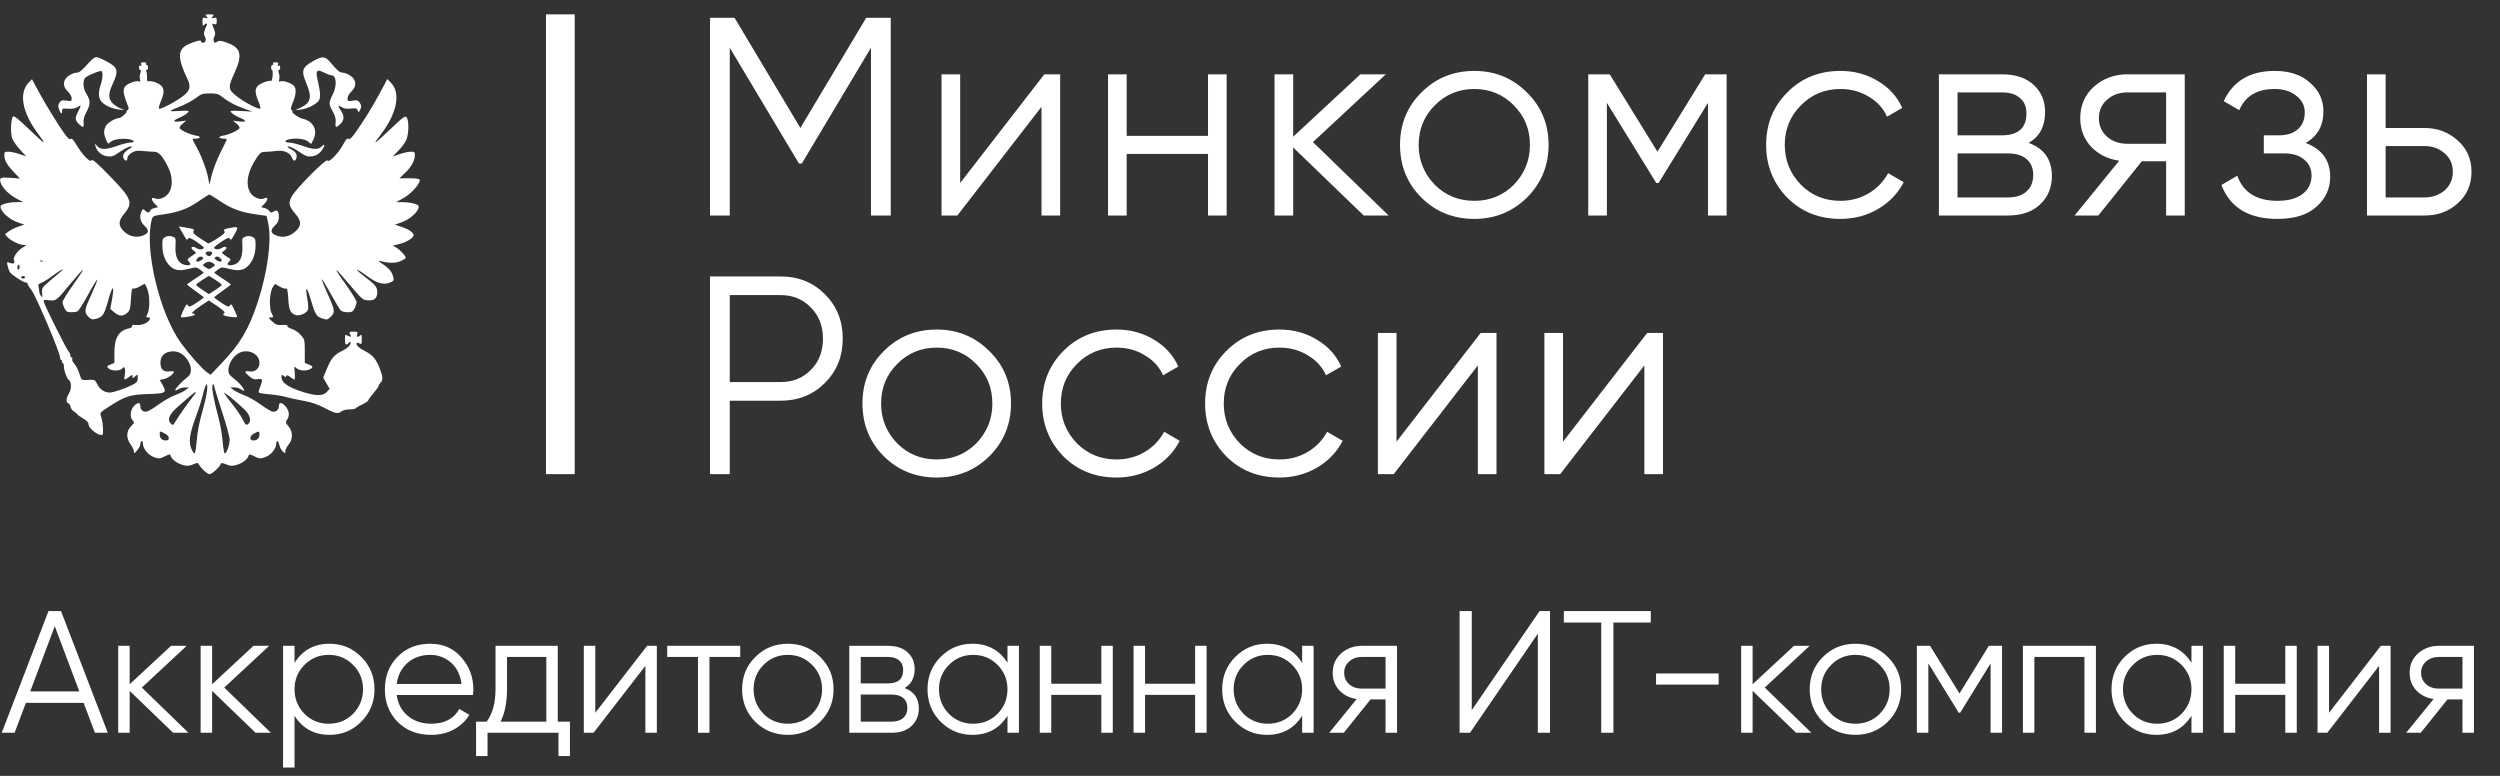
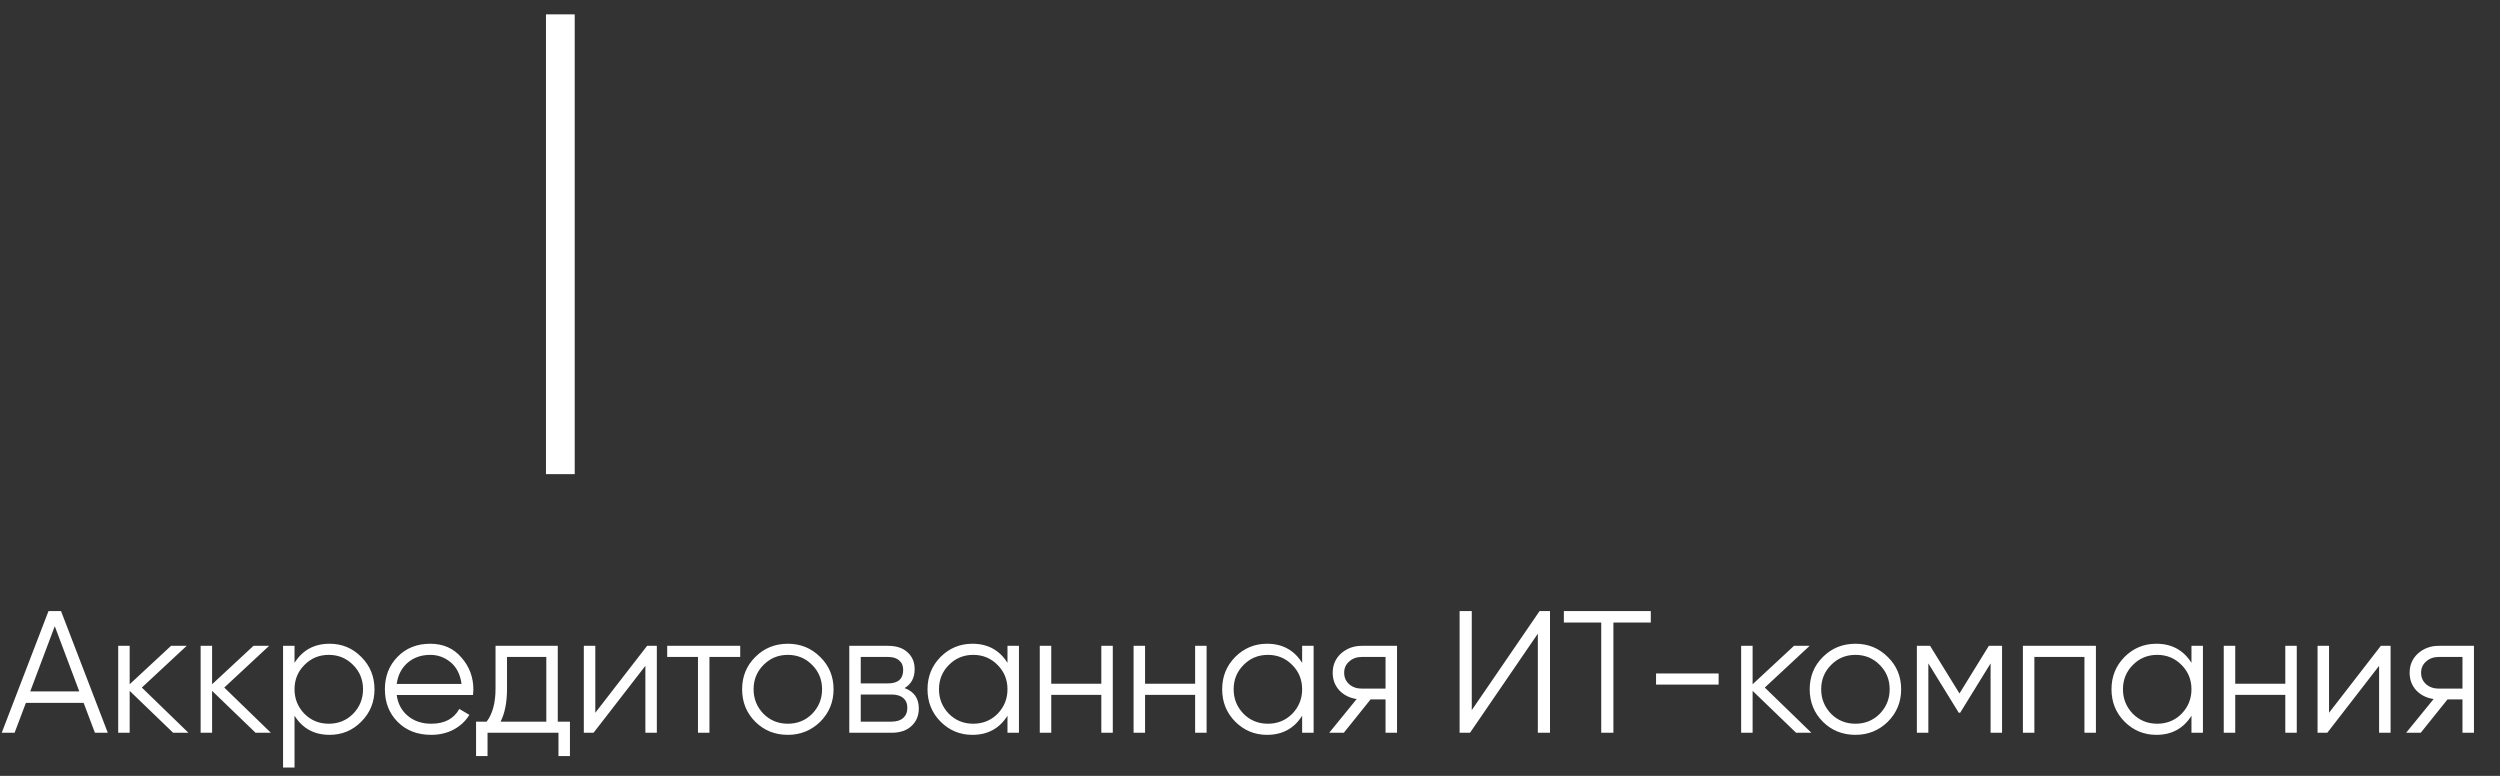
<svg xmlns="http://www.w3.org/2000/svg" width="174" height="54" viewBox="0 0 174 54" fill="none">
  <rect x="0" y="0" width="174" height="54" fill="#333333" stroke="none" />
  <g clip-path="url(#clip0_2566_949)">
-     <path fill-rule="evenodd" clip-rule="evenodd" d="M14.374 1.151C14.485 1.285 14.476 1.296 14.295 1.249C14.113 1.202 14.092 1.23 14.092 1.522C14.092 1.775 14.117 1.823 14.201 1.739C14.362 1.578 14.471 1.609 14.375 1.789C14.329 1.876 14.285 1.976 14.279 2.013C14.273 2.05 14.242 2.146 14.211 2.228C14.18 2.309 14.2 2.45 14.257 2.541C14.314 2.631 14.336 2.768 14.307 2.844C14.246 3.003 14.002 3.034 14.002 2.883C14.002 2.762 13.667 2.836 13.12 3.076C12.558 3.323 12.408 3.715 12.609 4.406C12.69 4.685 12.854 5.106 12.974 5.342C13.297 5.98 13.265 6.241 12.816 6.626C12.378 7 11.158 7.651 11.066 7.559C11.031 7.524 11.09 7.294 11.196 7.048C11.518 6.298 11.434 5.977 10.853 5.745C10.654 5.666 10.431 5.624 10.357 5.653C10.251 5.693 10.224 5.636 10.233 5.395C10.239 5.224 10.216 5.038 10.18 4.98C10.145 4.923 10.159 4.876 10.211 4.876C10.264 4.876 10.306 4.795 10.306 4.696C10.306 4.597 10.264 4.515 10.211 4.515C10.159 4.515 10.141 4.475 10.171 4.425C10.203 4.374 10.128 4.335 9.999 4.335C9.824 4.335 9.785 4.37 9.829 4.485C9.868 4.586 9.852 4.614 9.781 4.57C9.713 4.528 9.676 4.572 9.676 4.69C9.676 4.793 9.715 4.876 9.763 4.876C9.819 4.876 9.821 4.956 9.769 5.092C9.724 5.21 9.711 5.4 9.741 5.513C9.785 5.681 9.766 5.707 9.636 5.657C9.548 5.623 9.304 5.674 9.084 5.77C8.509 6.025 8.473 6.287 8.877 7.291C8.98 7.546 8.978 7.601 8.863 7.673C8.789 7.72 8.765 7.758 8.81 7.759C8.854 7.76 8.781 7.862 8.647 7.986C8.514 8.11 8.367 8.211 8.321 8.211C8.05 8.211 7.489 8.535 7.373 8.759C7.206 9.082 7.207 9.306 7.378 9.715C7.51 10.03 7.519 10.035 7.69 9.881C7.893 9.697 8.53 9.605 8.994 9.692C9.376 9.763 9.422 9.924 9.06 9.924C8.92 9.924 8.515 10.025 8.161 10.149C7.37 10.425 7.031 10.434 6.782 10.185L6.593 9.996L6.656 10.208C6.761 10.559 7.097 10.835 7.476 10.882C7.777 10.919 7.904 10.873 8.358 10.56C8.65 10.359 8.974 10.194 9.079 10.195C9.24 10.195 9.225 10.222 8.983 10.37C8.622 10.59 8.489 10.822 8.606 11.03C8.724 11.241 8.864 11.227 8.864 11.004C8.864 10.897 8.984 10.748 9.157 10.64C9.394 10.492 9.545 10.467 9.946 10.508C10.219 10.536 10.571 10.561 10.729 10.563C11.057 10.569 11.296 10.831 11.698 11.625C11.995 12.212 12.037 12.889 11.804 13.334C11.606 13.712 11.096 13.95 10.787 13.809C10.498 13.678 10.501 13.913 10.793 14.205L11.009 14.421L10.755 14.476C10.616 14.507 10.479 14.591 10.452 14.662C10.388 14.829 10.264 14.826 10.092 14.654C9.969 14.531 9.945 14.535 9.86 14.693C9.679 15.031 9.748 15.424 10.036 15.693C10.395 16.028 10.38 16.212 9.98 16.38C9.51 16.576 8.99 16.467 8.619 16.096C8.221 15.699 8.227 15.375 8.64 14.881C9.29 14.102 9.178 13.821 7.547 12.153C6.718 11.305 6.436 11.066 6.375 11.161C6.269 11.328 5.747 10.795 5.323 10.086C5.106 9.726 4.986 9.601 4.919 9.668C4.852 9.735 4.73 9.633 4.506 9.326C4.03 8.669 3.167 7.265 2.668 6.335L2.225 5.51L1.99 5.756C1.29 6.492 1.55 7.856 2.674 9.342C2.897 9.637 3.064 9.895 3.044 9.915C3.024 9.934 2.557 9.515 2.006 8.982C1.287 8.288 0.976 8.041 0.906 8.111C0.76 8.257 0.716 9.228 0.839 9.6C0.898 9.779 1.143 10.141 1.385 10.405L1.823 10.884L1.355 10.723C1.097 10.634 0.755 10.559 0.594 10.558C0.343 10.555 0.301 10.586 0.301 10.774C0.301 11.148 0.463 11.448 0.935 11.947L1.39 12.428L0.806 12.381C0.018 12.318 -0.08 12.362 0.046 12.723C0.175 13.095 0.653 13.565 1.182 13.841L1.608 14.062L1.157 14.067C0.596 14.073 0.03 14.224 0.031 14.368C0.033 14.725 0.637 15.274 1.265 15.488L1.694 15.634L1.273 15.776C1.042 15.854 0.738 16.004 0.599 16.11L0.346 16.301L0.526 16.506C0.743 16.751 1.341 17.039 1.653 17.047C1.864 17.053 1.857 17.066 1.55 17.248C1.203 17.456 0.871 17.955 0.972 18.119C1.083 18.299 0.938 18.395 0.696 18.303C0.473 18.218 0.468 18.224 0.53 18.506C0.566 18.666 0.633 18.859 0.681 18.936C0.798 19.124 1.617 19.659 1.787 19.659C1.862 19.659 1.923 19.704 1.923 19.759C1.923 19.814 2.048 20.016 2.201 20.209C2.502 20.59 4.176 24.533 4.176 24.865C4.177 24.976 4.22 25.068 4.272 25.068C4.325 25.068 4.343 25.108 4.312 25.158C4.281 25.207 4.299 25.248 4.352 25.248C4.404 25.248 4.447 25.365 4.447 25.507C4.447 25.785 4.663 26.375 4.795 26.457C4.981 26.572 4.988 27.074 4.808 27.366C4.597 27.708 4.575 28.003 4.756 28.072C4.826 28.099 4.897 28.211 4.914 28.32C4.93 28.43 5.024 28.564 5.123 28.619C5.223 28.674 5.335 28.767 5.373 28.826C5.411 28.886 5.604 29.025 5.801 29.136C6.031 29.265 6.16 29.402 6.16 29.516C6.16 29.878 7.129 30.523 7.163 30.183C7.193 29.881 7.137 29.277 7.059 29.072C6.928 28.727 6.928 28.727 7.553 28.322C8.705 27.577 9.051 27.464 10.29 27.426C11.554 27.388 11.625 27.343 11.311 26.784L11.119 26.442L11.407 26.384C11.681 26.33 12.109 26.015 12.109 25.869C12.109 25.831 11.977 25.821 11.816 25.846C11.387 25.913 11.167 25.713 11.167 25.257C11.167 24.805 11.398 24.543 11.865 24.467C12.319 24.394 12.709 24.576 13.021 25.006C13.352 25.462 13.378 25.985 13.082 26.218C12.677 26.536 12.2 27.033 12.2 27.135C12.2 27.206 12.266 27.195 12.4 27.101C12.51 27.024 12.723 26.962 12.873 26.962L13.146 26.965L12.921 27.139C12.797 27.235 12.459 27.403 12.17 27.511C11.881 27.62 11.374 27.907 11.043 28.149C10.712 28.391 10.35 28.612 10.238 28.641C9.979 28.707 9.766 28.534 9.766 28.257C9.766 27.978 9.582 27.984 9.313 28.27C9.062 28.537 9.024 29.052 9.239 29.267C9.365 29.393 9.354 29.431 9.122 29.664C8.783 30.003 8.77 30.494 9.09 30.927C9.214 31.095 9.316 31.316 9.318 31.418C9.32 31.587 9.34 31.581 9.543 31.35C9.666 31.211 9.766 31.02 9.766 30.927C9.766 30.834 9.806 30.732 9.856 30.701C9.906 30.67 9.946 30.741 9.946 30.863C9.946 31.221 10.318 31.679 10.725 31.821C11.063 31.939 11.123 31.934 11.464 31.766C11.82 31.59 11.837 31.589 11.887 31.748C11.962 31.985 12.347 32.263 12.749 32.371C13.02 32.444 13.167 32.434 13.431 32.324C13.743 32.193 13.773 32.194 13.856 32.344C14.011 32.623 14.433 33 14.59 33C14.748 33 15.297 32.501 15.364 32.297C15.395 32.204 15.471 32.209 15.742 32.322C16.009 32.434 16.156 32.444 16.428 32.371C16.829 32.263 17.214 31.985 17.289 31.748C17.34 31.589 17.357 31.59 17.712 31.766C18.053 31.934 18.113 31.939 18.451 31.821C18.858 31.679 19.23 31.221 19.23 30.863C19.23 30.578 19.381 30.676 19.454 31.009C19.485 31.152 19.59 31.34 19.686 31.427C19.854 31.579 19.861 31.578 19.861 31.398C19.861 31.295 19.963 31.09 20.087 30.943C20.396 30.575 20.395 30.047 20.082 29.676C19.861 29.413 19.858 29.393 20.002 29.174C20.181 28.901 20.118 28.544 19.839 28.245C19.593 27.982 19.411 27.987 19.411 28.257C19.411 28.534 19.197 28.707 18.939 28.641C18.826 28.612 18.464 28.391 18.133 28.149C17.802 27.907 17.295 27.62 17.006 27.511C16.718 27.403 16.38 27.235 16.256 27.139L16.03 26.965L16.303 26.962C16.453 26.962 16.666 27.024 16.776 27.101C17.256 27.436 16.855 26.793 16.337 26.396C15.968 26.113 15.895 26.008 15.895 25.763C15.895 25.364 16.166 24.886 16.535 24.631C17.153 24.207 18.059 24.576 18.059 25.253C18.059 25.646 17.754 25.912 17.372 25.85C16.991 25.788 16.986 25.885 17.355 26.195C17.582 26.387 17.706 26.427 17.941 26.389C18.287 26.333 18.314 26.425 18.104 26.928C18.03 27.105 17.988 27.28 18.011 27.317C18.034 27.355 18.373 27.412 18.764 27.444C19.155 27.477 19.674 27.561 19.916 27.633C20.159 27.703 20.702 27.822 21.123 27.895C21.665 27.989 22.095 28.136 22.589 28.396C23.349 28.795 23.511 28.826 23.777 28.625C23.873 28.552 24.125 28.493 24.335 28.493C24.546 28.493 24.741 28.457 24.768 28.413C24.795 28.369 25 28.248 25.224 28.142C25.447 28.037 25.63 27.913 25.63 27.867C25.63 27.821 25.793 27.595 25.991 27.366C26.189 27.137 26.352 26.909 26.352 26.858C26.352 26.808 26.412 26.706 26.487 26.632C26.668 26.451 26.657 26.25 26.435 25.655C26.206 25.044 25.934 24.708 25.48 24.478C25.023 24.246 24.819 24.075 24.819 23.924C24.819 23.827 24.86 23.821 25 23.896C25.167 23.985 25.18 23.964 25.18 23.61C25.18 23.314 25.156 23.253 25.072 23.337C24.906 23.503 24.8 23.466 24.864 23.265C24.914 23.107 24.881 23.084 24.597 23.084C24.3 23.084 24.28 23.1 24.369 23.265C24.477 23.468 24.435 23.487 24.182 23.352C24.023 23.267 24.008 23.291 24.008 23.622C24.008 23.997 24.074 24.064 24.259 23.879C24.424 23.714 24.47 23.839 24.322 24.05C24.249 24.154 24.014 24.325 23.798 24.429C23.263 24.688 23.048 24.942 22.75 25.666L22.494 26.285L22.719 26.675L22.943 27.066L22.739 27.284C22.455 27.586 21.94 27.57 20.911 27.226C20.019 26.927 19.591 26.613 19.591 26.257C19.591 26.062 19.608 26.051 19.741 26.161C19.858 26.258 19.899 26.26 19.929 26.171C19.956 26.09 20.031 26.109 20.197 26.239C20.323 26.338 20.456 26.42 20.491 26.42C20.527 26.42 20.536 26.207 20.512 25.947C20.468 25.481 20.471 25.476 20.645 25.631C20.842 25.806 21.312 25.839 21.58 25.695C21.822 25.566 21.799 25.484 21.484 25.366L21.213 25.264V24.448C21.213 23.664 21.203 23.619 20.935 23.314C20.78 23.138 20.503 22.951 20.311 22.893C20.122 22.837 19.984 22.744 20.005 22.689C20.032 22.62 19.915 22.598 19.648 22.619C19.309 22.646 19.208 22.61 18.948 22.374C18.663 22.115 18.657 22.098 18.85 22.096C19.051 22.093 19.052 22.087 18.908 21.809C18.714 21.433 18.759 20.337 18.983 19.995L19.14 19.755L19.457 19.942C19.631 20.045 19.828 20.107 19.895 20.082C19.99 20.045 20.028 20.205 20.065 20.795C20.114 21.593 20.201 21.785 20.574 21.927C20.836 22.026 21.363 21.791 21.443 21.538C21.47 21.454 21.445 21.12 21.389 20.796C21.231 19.89 21.342 19.884 21.609 20.786C21.936 21.893 22.016 22.028 22.425 22.163C22.746 22.269 22.791 22.262 22.984 22.081C23.338 21.749 23.324 21.609 22.828 20.515C22.569 19.944 22.376 19.458 22.399 19.435C22.422 19.412 22.699 19.864 23.015 20.438C23.332 21.012 23.647 21.539 23.715 21.608C23.784 21.676 23.999 21.732 24.192 21.732C24.491 21.732 24.565 21.692 24.682 21.466C24.757 21.32 24.819 21.121 24.819 21.024C24.819 20.927 24.492 20.393 24.093 19.838C23.693 19.282 23.383 18.811 23.404 18.791C23.425 18.77 23.844 19.231 24.336 19.815C25.184 20.822 25.249 20.877 25.599 20.903C26.057 20.937 26.261 20.758 26.261 20.325C26.261 19.981 26.12 19.815 25.29 19.184C25.028 18.985 24.834 18.803 24.858 18.779C24.882 18.755 25.188 18.947 25.537 19.206C26.233 19.722 26.697 19.852 27.16 19.66C27.391 19.565 27.423 19.513 27.377 19.311C27.288 18.925 27.088 18.674 26.639 18.381C26.356 18.196 26.291 18.125 26.442 18.163C27.077 18.327 27.534 18.329 27.886 18.171C28.083 18.082 28.244 17.978 28.244 17.94C28.244 17.813 27.815 17.357 27.574 17.228L27.336 17.101L27.8 16.982C28.306 16.853 28.785 16.558 28.785 16.377C28.785 16.187 28.483 15.972 27.97 15.798L27.485 15.633L27.912 15.487C28.539 15.274 29.143 14.725 29.145 14.368C29.146 14.223 28.576 14.072 28.019 14.07L27.569 14.068L28.109 13.77C28.644 13.475 29.287 12.732 29.208 12.501C29.187 12.441 28.906 12.405 28.487 12.407L27.799 12.412L28.209 12.019C28.638 11.608 28.875 11.168 28.875 10.783C28.875 10.585 28.837 10.555 28.583 10.558C28.421 10.559 28.073 10.636 27.808 10.727L27.327 10.893L27.736 10.476C27.962 10.247 28.209 9.908 28.285 9.724C28.455 9.317 28.468 8.396 28.308 8.177C28.203 8.033 28.1 8.106 27.191 8.971C26.64 9.495 26.163 9.924 26.13 9.924C26.097 9.924 26.262 9.675 26.497 9.37C27.64 7.885 27.913 6.462 27.194 5.743L26.954 5.503L26.47 6.416C25.948 7.398 25.263 8.508 24.703 9.276C24.452 9.621 24.325 9.729 24.247 9.665C24.168 9.599 24.071 9.703 23.89 10.049C23.577 10.648 22.867 11.37 22.79 11.169C22.723 10.995 20.642 13.082 20.32 13.648C20.053 14.116 20.095 14.34 20.549 14.871C20.994 15.39 20.996 15.707 20.56 16.107C20.163 16.47 19.705 16.572 19.25 16.399C18.821 16.235 18.785 16.024 19.133 15.7C19.337 15.509 19.41 15.36 19.409 15.139C19.407 14.69 19.303 14.565 19.057 14.716C18.886 14.82 18.844 14.816 18.746 14.685C18.684 14.601 18.529 14.507 18.402 14.475L18.171 14.417L18.385 14.203C18.663 13.925 18.682 13.659 18.415 13.802C18.135 13.952 17.631 13.752 17.421 13.408C17.062 12.819 17.232 11.899 17.874 10.967C18.104 10.632 18.196 10.568 18.442 10.569C18.603 10.57 18.941 10.542 19.193 10.508C19.735 10.433 20.181 10.615 20.314 10.965C20.414 11.228 20.55 11.251 20.624 11.018C20.707 10.757 20.589 10.563 20.233 10.375C19.977 10.24 19.948 10.201 20.097 10.198C20.202 10.196 20.526 10.359 20.818 10.56C21.277 10.876 21.398 10.919 21.709 10.881C21.963 10.85 22.143 10.755 22.318 10.559C22.613 10.228 22.673 9.907 22.385 10.194C22.147 10.432 21.831 10.422 21.051 10.149C20.696 10.025 20.283 9.924 20.134 9.924C19.815 9.924 19.771 9.789 20.064 9.71C20.519 9.589 21.186 9.651 21.423 9.837L21.656 10.021L21.795 9.752C22.144 9.078 21.82 8.429 21.05 8.26C20.779 8.201 20.181 7.762 20.367 7.759C20.411 7.758 20.39 7.721 20.319 7.677C20.211 7.609 20.222 7.522 20.387 7.125C20.624 6.555 20.638 6.124 20.425 5.939C20.204 5.749 19.705 5.594 19.529 5.661C19.412 5.706 19.393 5.676 19.435 5.513C19.465 5.4 19.452 5.21 19.407 5.092C19.355 4.956 19.358 4.876 19.413 4.876C19.461 4.876 19.501 4.793 19.501 4.69C19.501 4.572 19.463 4.528 19.395 4.57C19.325 4.614 19.309 4.586 19.348 4.485C19.392 4.37 19.353 4.335 19.177 4.335C19.048 4.335 18.974 4.374 19.005 4.425C19.036 4.475 19.018 4.515 18.965 4.515C18.913 4.515 18.87 4.597 18.87 4.696C18.87 4.795 18.901 4.876 18.938 4.876C18.976 4.876 18.992 5.059 18.974 5.281C18.956 5.515 18.905 5.664 18.854 5.632C18.805 5.603 18.586 5.647 18.366 5.731C17.743 5.968 17.651 6.283 17.981 7.048C18.087 7.294 18.146 7.523 18.113 7.556C18.02 7.649 16.988 7.107 16.459 6.689C15.878 6.229 15.862 6.07 16.298 5.127C16.895 3.833 16.789 3.342 15.835 2.985C15.435 2.835 15.272 2.811 15.153 2.886C14.95 3.012 14.933 3.009 14.87 2.844C14.84 2.768 14.864 2.63 14.922 2.537C15.005 2.404 14.996 2.288 14.881 1.995C14.739 1.634 14.74 1.624 14.909 1.678C15.055 1.724 15.084 1.689 15.084 1.465C15.084 1.232 15.058 1.204 14.881 1.249C14.7 1.296 14.692 1.285 14.802 1.151C14.914 1.015 14.893 1 14.588 1C14.283 1 14.263 1.015 14.374 1.151ZM6.28 4.26C5.674 4.938 5.532 5.056 5.324 5.056C5.204 5.056 4.967 5.149 4.799 5.262C4.365 5.554 4.331 5.992 4.714 6.359C4.873 6.512 4.988 6.715 4.988 6.842C4.988 7.048 4.965 7.059 4.633 7.006C4.336 6.958 4.256 6.98 4.145 7.138C4.044 7.283 4.034 7.389 4.103 7.589C4.219 7.92 4.328 7.993 4.319 7.734C4.313 7.552 4.348 7.538 4.744 7.566C5.033 7.586 5.25 7.548 5.398 7.451C5.666 7.275 5.67 7.307 5.439 7.761C5.205 8.219 5.212 8.353 5.48 8.621C5.778 8.919 5.86 8.9 5.818 8.539C5.794 8.332 5.857 8.094 6.016 7.796C6.305 7.253 6.307 7.005 6.022 6.544C5.803 6.187 5.75 5.799 5.878 5.476C5.931 5.341 6.608 5.022 7.016 4.939C7.169 4.909 7.172 5.406 7.023 5.844C6.843 6.372 6.843 6.764 7.022 7.021C7.221 7.304 7.796 7.576 8.301 7.626C8.718 7.667 8.721 7.665 8.43 7.564C8.265 7.507 8.012 7.349 7.866 7.214C7.544 6.913 7.523 6.544 7.794 5.958C8.274 4.921 8.233 4.721 7.455 4.293C7.136 4.118 6.799 3.975 6.705 3.975C6.612 3.975 6.421 4.103 6.28 4.26ZM21.817 4.24C21.003 4.703 20.944 4.906 21.342 5.852C21.739 6.795 21.628 7.175 20.853 7.528L20.538 7.672L20.929 7.624C21.378 7.568 21.904 7.323 22.147 7.054C22.332 6.849 22.323 6.497 22.108 5.575C21.951 4.9 22.044 4.79 22.551 5.049C22.754 5.152 22.98 5.237 23.055 5.237C23.422 5.237 23.474 5.953 23.152 6.589C22.87 7.144 22.871 7.229 23.162 7.764C23.33 8.073 23.387 8.29 23.361 8.52C23.316 8.899 23.395 8.923 23.697 8.621C23.964 8.353 23.977 8.077 23.738 7.715C23.497 7.353 23.511 7.276 23.784 7.455C23.946 7.56 24.13 7.59 24.422 7.557C24.772 7.518 24.842 7.537 24.898 7.688C24.959 7.852 24.972 7.847 25.075 7.622C25.167 7.42 25.162 7.341 25.045 7.163C24.923 6.976 24.858 6.955 24.546 7.005C24.211 7.059 24.188 7.048 24.188 6.842C24.188 6.715 24.304 6.512 24.463 6.359C24.846 5.992 24.812 5.554 24.378 5.262C24.209 5.149 23.974 5.056 23.855 5.056C23.641 5.056 23.506 4.942 22.961 4.303C22.625 3.908 22.421 3.897 21.817 4.24ZM13.642 6.814C13.419 6.984 12.972 7.231 12.65 7.362C11.653 7.767 11.653 7.767 12.454 7.725C13.18 7.688 13.2 7.692 13.053 7.854C12.97 7.946 12.724 8.094 12.506 8.184C11.987 8.397 12.002 8.52 12.537 8.451L12.966 8.396L12.706 8.609C12.561 8.728 12.475 8.867 12.509 8.924C12.612 9.09 13.237 9.374 13.641 9.438C14.033 9.501 13.981 9.649 13.566 9.652C13.357 9.654 13.357 9.655 13.669 10.217C14.029 10.866 14.4 11.86 14.501 12.448L14.571 12.854L14.738 12.178C14.829 11.806 15.095 11.116 15.329 10.645C15.562 10.174 15.768 9.758 15.787 9.721C15.805 9.684 15.726 9.653 15.61 9.652C15.195 9.649 15.144 9.501 15.536 9.438C15.939 9.374 16.564 9.09 16.667 8.924C16.702 8.867 16.615 8.728 16.47 8.609L16.211 8.396L16.639 8.451C17.175 8.52 17.189 8.397 16.671 8.184C16.453 8.094 16.207 7.946 16.125 7.855C15.98 7.696 16.003 7.691 16.769 7.727L17.563 7.765L16.961 7.549C16.33 7.322 15.841 7.056 15.415 6.707C15.209 6.538 15.054 6.499 14.604 6.501C14.11 6.503 14.002 6.538 13.642 6.814ZM13.807 14.018C13.04 14.544 12.434 14.767 11.356 14.921C10.665 15.02 10.63 15.036 10.562 15.291C10.024 17.299 11.107 21.842 12.613 23.9C13.184 24.68 14.051 25.657 14.384 25.894L14.654 26.087L15.377 25.331C16.717 23.93 17.309 22.939 17.928 21.058C18.622 18.95 18.922 16.726 18.67 15.562L18.554 15.026L17.78 14.914C16.733 14.764 16.094 14.524 15.297 13.984C14.929 13.734 14.599 13.533 14.563 13.538C14.527 13.542 14.187 13.758 13.807 14.018ZM12.694 16.201C13.013 16.754 13.006 16.747 13.094 16.605C13.15 16.514 13.285 16.565 13.675 16.824C13.954 17.009 14.183 17.191 14.183 17.229C14.183 17.379 13.873 17.401 13.664 17.264C13.366 17.069 13.181 17.235 13.471 17.438C13.584 17.517 13.658 17.596 13.636 17.613C13.614 17.63 13.463 17.737 13.299 17.85C13.015 18.046 13.008 18.064 13.153 18.225C13.294 18.381 13.295 18.398 13.157 18.451C13.075 18.482 12.882 18.456 12.728 18.392C12.35 18.235 12.176 17.799 12.215 17.101C12.243 16.579 12.234 16.552 12 16.469C11.833 16.409 11.684 16.415 11.527 16.486C11.328 16.577 11.298 16.647 11.299 17.021C11.299 17.628 11.446 18.084 11.754 18.435C12.088 18.815 12.454 18.889 13.133 18.712C13.634 18.582 13.668 18.584 13.92 18.763C14.064 18.866 14.183 18.963 14.183 18.979C14.183 18.994 13.919 19.179 13.597 19.389C13.274 19.599 13.011 19.784 13.011 19.8C13.011 19.817 13.274 20.018 13.597 20.248C13.919 20.478 14.183 20.683 14.183 20.703C14.183 20.723 13.957 20.889 13.68 21.073C13.274 21.342 13.163 21.382 13.099 21.279C13.056 21.209 13.003 21.171 12.982 21.194C12.871 21.315 12.554 22.027 12.593 22.066C12.668 22.141 13.552 21.992 13.552 21.904C13.552 21.859 13.511 21.823 13.461 21.823C13.261 21.823 13.406 21.668 13.954 21.298L14.531 20.909L15.13 21.311C15.467 21.537 15.687 21.739 15.632 21.773C15.431 21.897 15.549 21.988 15.991 22.049C16.242 22.083 16.468 22.091 16.493 22.066C16.532 22.027 16.215 21.315 16.105 21.194C16.083 21.171 16.03 21.209 15.987 21.279C15.924 21.382 15.812 21.342 15.406 21.073C15.13 20.889 14.904 20.721 14.904 20.699C14.904 20.678 15.167 20.472 15.49 20.242C15.812 20.012 16.076 19.812 16.076 19.797C16.076 19.782 15.812 19.599 15.49 19.389C15.167 19.179 14.904 18.994 14.904 18.979C14.904 18.963 15.022 18.866 15.167 18.763C15.418 18.584 15.452 18.582 15.953 18.712C16.632 18.889 16.998 18.815 17.332 18.435C17.64 18.084 17.787 17.628 17.788 17.021C17.788 16.647 17.758 16.577 17.559 16.486C17.402 16.415 17.254 16.409 17.086 16.47C16.852 16.553 16.843 16.58 16.87 17.105C16.906 17.806 16.735 18.236 16.359 18.392C16.205 18.456 16.012 18.482 15.93 18.451C15.792 18.398 15.792 18.38 15.935 18.222C16.082 18.06 16.082 18.046 15.925 17.955C15.834 17.902 15.681 17.797 15.584 17.722C15.41 17.586 15.41 17.582 15.614 17.439C15.905 17.236 15.721 17.068 15.422 17.264C15.213 17.401 14.904 17.379 14.904 17.229C14.904 17.191 15.132 17.009 15.411 16.824C15.802 16.565 15.936 16.514 15.992 16.605C16.077 16.743 16.071 16.748 16.33 16.296C16.601 15.823 16.583 15.765 16.188 15.832C15.589 15.933 15.516 15.967 15.622 16.095C15.695 16.184 15.582 16.299 15.134 16.591C14.812 16.801 14.518 16.958 14.479 16.941C14.44 16.924 14.175 16.752 13.889 16.559C13.496 16.293 13.394 16.18 13.466 16.093C13.574 15.963 13.484 15.925 12.838 15.824L12.441 15.762L12.694 16.201ZM14.324 17.576C14.297 17.62 14.335 17.706 14.409 17.767C14.515 17.855 14.571 17.855 14.677 17.767C14.841 17.631 14.774 17.496 14.543 17.496C14.45 17.496 14.351 17.532 14.324 17.576ZM13.73 17.994C13.667 18.069 13.642 18.157 13.674 18.189C13.762 18.277 14.2 18.048 14.137 17.946C14.056 17.814 13.86 17.837 13.73 17.994ZM14.949 17.946C14.886 18.048 15.324 18.277 15.413 18.189C15.491 18.11 15.27 17.856 15.123 17.856C15.058 17.856 14.979 17.897 14.949 17.946ZM2.808 18.188C2.873 18.214 2.951 18.211 2.981 18.181C3.011 18.151 2.957 18.13 2.862 18.134C2.757 18.138 2.736 18.16 2.808 18.188ZM14.235 18.335C14.083 18.447 14.087 18.463 14.308 18.608C14.53 18.753 14.556 18.753 14.778 18.608C14.999 18.463 15.004 18.447 14.851 18.335C14.762 18.27 14.623 18.217 14.543 18.217C14.463 18.217 14.324 18.27 14.235 18.335ZM1.262 18.457C1.173 18.547 1.19 18.758 1.287 18.758C1.333 18.758 1.365 18.677 1.358 18.578C1.342 18.374 1.344 18.376 1.262 18.457ZM3.681 19.178C3.384 19.406 3.025 19.633 2.885 19.683C2.684 19.753 2.64 19.813 2.681 19.964C2.709 20.069 2.733 20.218 2.733 20.296C2.734 20.373 2.787 20.507 2.85 20.594C2.95 20.731 2.961 20.704 2.932 20.398C2.9 20.064 2.928 20.02 3.425 19.587C3.715 19.335 4.053 19.047 4.177 18.946C4.634 18.576 4.204 18.778 3.681 19.178ZM4.963 19.676C3.918 20.945 3.906 20.955 3.41 20.899C3.024 20.855 3.003 20.864 3.061 21.045C3.174 21.402 4.624 24.3 4.761 24.444C4.837 24.523 4.898 24.655 4.898 24.737C4.898 24.82 4.941 24.887 4.994 24.887C5.046 24.887 5.062 24.931 5.029 24.984C4.996 25.037 5.046 25.169 5.141 25.277C5.322 25.485 5.452 25.752 5.588 26.194C5.668 26.454 5.689 26.464 6.138 26.44C6.597 26.416 6.608 26.421 6.781 26.761C6.962 27.116 7.276 27.321 7.638 27.321C7.894 27.321 8.701 27.048 9.207 26.79C9.53 26.625 9.585 26.555 9.585 26.314C9.585 26.037 9.582 26.035 9.405 26.194C9.237 26.346 9.225 26.347 9.225 26.202C9.225 26.062 9.2 26.065 8.987 26.233C8.661 26.489 8.602 26.468 8.679 26.125C8.716 25.963 8.72 25.756 8.688 25.665C8.636 25.516 8.619 25.514 8.511 25.645C8.352 25.837 7.75 25.833 7.556 25.64C7.417 25.501 7.426 25.482 7.685 25.373L7.963 25.257V24.527C7.963 23.515 8.266 23.01 8.965 22.857C9.123 22.822 9.22 22.752 9.196 22.69C9.168 22.616 9.251 22.593 9.462 22.618C9.832 22.661 10.28 22.491 10.403 22.261C10.477 22.123 10.461 22.093 10.315 22.093C10.149 22.093 10.146 22.076 10.266 21.845C10.44 21.513 10.431 20.561 10.252 20.112C10.172 19.912 10.093 19.749 10.077 19.749C10.06 19.749 9.902 19.835 9.725 19.939C9.548 20.043 9.348 20.107 9.28 20.081C9.183 20.044 9.148 20.199 9.116 20.797C9.085 21.396 9.039 21.597 8.903 21.731C8.598 22.03 8.312 22.038 7.977 21.758L7.675 21.505L7.774 20.971C7.997 19.765 7.845 19.762 7.514 20.966C7.263 21.878 7.144 22.062 6.728 22.177C6.435 22.257 6.367 22.245 6.188 22.077C5.839 21.749 5.853 21.605 6.338 20.549C6.591 19.997 6.786 19.509 6.771 19.464C6.756 19.419 6.469 19.887 6.134 20.504C5.798 21.12 5.461 21.649 5.384 21.679C5.307 21.708 5.106 21.732 4.938 21.732C4.691 21.732 4.606 21.682 4.495 21.466C4.419 21.32 4.357 21.121 4.357 21.024C4.357 20.927 4.684 20.393 5.083 19.838C5.483 19.282 5.792 18.81 5.769 18.788C5.747 18.765 5.384 19.165 4.963 19.676ZM1.473 19.299C1.473 19.348 1.534 19.389 1.608 19.389C1.682 19.389 1.743 19.348 1.743 19.299C1.743 19.249 1.682 19.209 1.608 19.209C1.534 19.209 1.473 19.249 1.473 19.299ZM14.07 19.491C13.834 19.645 13.642 19.796 13.643 19.828C13.644 19.859 13.847 20.017 14.094 20.178L14.543 20.472L14.992 20.178C15.239 20.017 15.442 19.858 15.443 19.826C15.444 19.771 14.614 19.207 14.535 19.209C14.515 19.21 14.305 19.337 14.07 19.491ZM14.142 27.393C14.053 27.775 13.823 28.502 13.632 29.009C13.206 30.137 13.116 30.754 13.312 31.221C13.389 31.406 13.489 31.558 13.534 31.558C13.579 31.558 13.643 31.229 13.677 30.828C13.747 29.988 13.849 29.46 14.137 28.448C14.386 27.572 14.496 26.818 14.386 26.749C14.341 26.721 14.231 27.011 14.142 27.393ZM14.789 26.805C14.72 26.985 14.882 27.863 15.214 29.098C15.337 29.555 15.465 30.295 15.499 30.743C15.533 31.191 15.597 31.558 15.642 31.558C15.771 31.558 15.985 30.965 15.985 30.607C15.985 30.428 15.764 29.605 15.494 28.779C15.224 27.952 14.969 27.134 14.927 26.961C14.868 26.715 14.837 26.681 14.789 26.805ZM13.273 27.531C13.095 27.688 12.703 28.029 12.402 28.289C11.786 28.819 11.614 29.212 11.883 29.472C12.026 29.609 12.044 29.607 12.141 29.448C12.425 28.978 13.136 27.959 13.388 27.66C13.751 27.229 13.691 27.162 13.273 27.531ZM15.603 27.367C15.656 27.466 15.92 27.82 16.188 28.155C16.456 28.49 16.766 28.946 16.877 29.169C17.095 29.605 17.165 29.647 17.334 29.443C17.507 29.235 17.362 28.823 16.995 28.479C16.295 27.823 15.509 27.195 15.603 27.367ZM11.118 30.233C11.118 30.497 11.277 30.656 11.541 30.656C11.859 30.656 11.809 30.339 11.464 30.167C11.106 29.988 11.118 29.986 11.118 30.233ZM17.675 30.175C17.363 30.339 17.337 30.656 17.635 30.656C17.899 30.656 18.059 30.497 18.059 30.233C18.059 29.998 18.022 29.992 17.675 30.175Z" fill="white" />
-   </g>
-   <path d="M60.286 1.241H61.996V15H60.62V3.324L55.804 11.383H55.608L50.792 3.324V15H49.416V1.241H51.126L55.706 8.907L60.286 1.241ZM66.828 12.739L72.685 5.172H73.786V15H72.489V7.432L66.631 15H65.531V5.172H66.828V12.739ZM84.078 9.457V5.172H85.375V15H84.078V10.715H78.417V15H77.119V5.172H78.417V9.457H84.078ZM91.381 9.889L96.649 15H94.919L90.005 10.263V15H88.708V5.172H90.005V9.516L94.683 5.172H96.453L91.381 9.889ZM106.268 13.762C105.259 14.745 104.04 15.236 102.612 15.236C101.157 15.236 99.932 14.745 98.936 13.762C97.94 12.766 97.442 11.54 97.442 10.086C97.442 8.631 97.94 7.413 98.936 6.43C99.932 5.434 101.157 4.936 102.612 4.936C104.053 4.936 105.272 5.434 106.268 6.43C107.277 7.413 107.781 8.631 107.781 10.086C107.781 11.527 107.277 12.753 106.268 13.762ZM99.86 12.857C100.607 13.604 101.524 13.978 102.612 13.978C103.699 13.978 104.617 13.604 105.363 12.857C106.11 12.084 106.484 11.161 106.484 10.086C106.484 8.998 106.11 8.081 105.363 7.334C104.617 6.574 103.699 6.194 102.612 6.194C101.524 6.194 100.607 6.574 99.86 7.334C99.113 8.081 98.739 8.998 98.739 10.086C98.739 11.161 99.113 12.084 99.86 12.857ZM118.68 5.172H120.173V15H118.876V7.157L115.436 12.739H115.279L111.839 7.157V15H110.542V5.172H112.036L115.358 10.558L118.68 5.172ZM128.093 15.236C126.612 15.236 125.38 14.745 124.397 13.762C123.414 12.753 122.923 11.527 122.923 10.086C122.923 8.631 123.414 7.413 124.397 6.43C125.38 5.434 126.612 4.936 128.093 4.936C129.062 4.936 129.934 5.172 130.707 5.644C131.48 6.102 132.043 6.725 132.397 7.511L131.336 8.12C131.074 7.531 130.648 7.065 130.058 6.725C129.482 6.371 128.826 6.194 128.093 6.194C127.005 6.194 126.088 6.574 125.341 7.334C124.594 8.081 124.22 8.998 124.22 10.086C124.22 11.161 124.594 12.084 125.341 12.857C126.088 13.604 127.005 13.978 128.093 13.978C128.813 13.978 129.462 13.807 130.039 13.467C130.628 13.126 131.087 12.654 131.414 12.052L132.496 12.681C132.089 13.467 131.493 14.089 130.707 14.548C129.921 15.007 129.049 15.236 128.093 15.236ZM141.199 9.948C142.273 10.341 142.81 11.108 142.81 12.248C142.81 13.061 142.535 13.722 141.985 14.233C141.447 14.745 140.694 15 139.724 15H134.948V5.172H139.331C140.275 5.172 141.008 5.414 141.533 5.899C142.07 6.384 142.339 7.02 142.339 7.806C142.339 8.789 141.959 9.503 141.199 9.948ZM139.331 6.43H136.245V9.418H139.331C140.471 9.418 141.041 8.907 141.041 7.884C141.041 7.426 140.891 7.072 140.589 6.823C140.301 6.561 139.882 6.43 139.331 6.43ZM136.245 13.742H139.724C140.301 13.742 140.74 13.604 141.041 13.329C141.356 13.054 141.513 12.668 141.513 12.169C141.513 11.698 141.356 11.331 141.041 11.069C140.74 10.807 140.301 10.676 139.724 10.676H136.245V13.742ZM148.068 5.172H152.058V15H150.761V11.226H149.07L146.043 15H144.392L147.498 11.187C146.698 11.069 146.043 10.741 145.532 10.204C145.034 9.653 144.785 8.992 144.785 8.219C144.785 7.341 145.1 6.613 145.729 6.037C146.384 5.46 147.164 5.172 148.068 5.172ZM148.068 10.007H150.761V6.43H148.068C147.504 6.43 147.033 6.6 146.652 6.941C146.272 7.269 146.082 7.694 146.082 8.219C146.082 8.743 146.272 9.175 146.652 9.516C147.033 9.844 147.504 10.007 148.068 10.007ZM160.471 9.948C161.611 10.381 162.181 11.167 162.181 12.307C162.181 13.133 161.86 13.827 161.218 14.391C160.602 14.954 159.698 15.236 158.505 15.236C156.513 15.236 155.216 14.45 154.613 12.877L155.714 12.229C156.133 13.395 157.064 13.978 158.505 13.978C159.252 13.978 159.835 13.821 160.255 13.506C160.674 13.178 160.884 12.753 160.884 12.229C160.884 11.757 160.713 11.383 160.373 11.108C160.032 10.82 159.573 10.676 158.997 10.676H157.562V9.418H158.603C159.167 9.418 159.606 9.28 159.92 9.005C160.248 8.717 160.412 8.323 160.412 7.825C160.412 7.354 160.215 6.967 159.822 6.666C159.442 6.351 158.938 6.194 158.309 6.194C157.09 6.194 156.271 6.685 155.852 7.668L154.771 7.039C155.426 5.637 156.605 4.936 158.309 4.936C159.357 4.936 160.183 5.211 160.785 5.762C161.401 6.299 161.709 6.961 161.709 7.747C161.709 8.756 161.296 9.49 160.471 9.948ZM166.04 8.907H168.733C169.637 8.907 170.41 9.195 171.052 9.771C171.694 10.335 172.015 11.062 172.015 11.953C172.015 12.857 171.694 13.591 171.052 14.155C170.436 14.718 169.663 15 168.733 15H164.742V5.172H166.04V8.907ZM166.04 13.742H168.733C169.296 13.742 169.768 13.578 170.148 13.251C170.528 12.91 170.718 12.477 170.718 11.953C170.718 11.429 170.528 11.003 170.148 10.676C169.768 10.335 169.296 10.165 168.733 10.165H166.04V13.742ZM49.416 19.241H54.33C55.562 19.241 56.591 19.653 57.416 20.479C58.242 21.305 58.655 22.333 58.655 23.565C58.655 24.797 58.242 25.826 57.416 26.651C56.591 27.477 55.562 27.889 54.33 27.889H50.792V33H49.416V19.241ZM50.792 26.592H54.33C55.182 26.592 55.883 26.31 56.434 25.747C56.997 25.183 57.279 24.456 57.279 23.565C57.279 22.687 56.997 21.966 56.434 21.403C55.883 20.826 55.182 20.538 54.33 20.538H50.792V26.592ZM68.852 31.762C67.843 32.745 66.625 33.236 65.196 33.236C63.742 33.236 62.517 32.745 61.521 31.762C60.525 30.766 60.027 29.541 60.027 28.086C60.027 26.631 60.525 25.413 61.521 24.43C62.517 23.434 63.742 22.936 65.196 22.936C66.638 22.936 67.856 23.434 68.852 24.43C69.862 25.413 70.366 26.631 70.366 28.086C70.366 29.527 69.862 30.753 68.852 31.762ZM62.444 30.858C63.191 31.604 64.109 31.978 65.196 31.978C66.284 31.978 67.201 31.604 67.948 30.858C68.695 30.084 69.069 29.16 69.069 28.086C69.069 26.998 68.695 26.081 67.948 25.334C67.201 24.574 66.284 24.194 65.196 24.194C64.109 24.194 63.191 24.574 62.444 25.334C61.698 26.081 61.324 26.998 61.324 28.086C61.324 29.16 61.698 30.084 62.444 30.858ZM77.707 33.236C76.226 33.236 74.994 32.745 74.011 31.762C73.028 30.753 72.537 29.527 72.537 28.086C72.537 26.631 73.028 25.413 74.011 24.43C74.994 23.434 76.226 22.936 77.707 22.936C78.676 22.936 79.548 23.172 80.321 23.644C81.094 24.102 81.657 24.725 82.011 25.511L80.95 26.12C80.688 25.531 80.262 25.065 79.672 24.725C79.096 24.371 78.44 24.194 77.707 24.194C76.619 24.194 75.702 24.574 74.955 25.334C74.208 26.081 73.834 26.998 73.834 28.086C73.834 29.16 74.208 30.084 74.955 30.858C75.702 31.604 76.619 31.978 77.707 31.978C78.427 31.978 79.076 31.808 79.653 31.467C80.242 31.126 80.701 30.654 81.028 30.052L82.109 30.681C81.703 31.467 81.107 32.089 80.321 32.548C79.534 33.007 78.663 33.236 77.707 33.236ZM89.046 33.236C87.565 33.236 86.333 32.745 85.35 31.762C84.368 30.753 83.876 29.527 83.876 28.086C83.876 26.631 84.368 25.413 85.35 24.43C86.333 23.434 87.565 22.936 89.046 22.936C90.015 22.936 90.887 23.172 91.66 23.644C92.433 24.102 92.997 24.725 93.35 25.511L92.289 26.12C92.027 25.531 91.601 25.065 91.011 24.725C90.435 24.371 89.779 24.194 89.046 24.194C87.958 24.194 87.041 24.574 86.294 25.334C85.547 26.081 85.173 26.998 85.173 28.086C85.173 29.16 85.547 30.084 86.294 30.858C87.041 31.604 87.958 31.978 89.046 31.978C89.766 31.978 90.415 31.808 90.992 31.467C91.581 31.126 92.04 30.654 92.368 30.052L93.449 30.681C93.043 31.467 92.446 32.089 91.66 32.548C90.874 33.007 90.002 33.236 89.046 33.236ZM97.198 30.739L103.056 23.172H104.157V33H102.859V25.432L97.002 33H95.901V23.172H97.198V30.739ZM108.787 30.739L114.645 23.172H115.745V33H114.448V25.432L108.59 33H107.49V23.172H108.787V30.739Z" fill="white" />
+     </g>
  <path d="M7.502 51H6.607L5.82 48.919H1.803L1.016 51H0.121L3.376 42.53H4.247L7.502 51ZM3.812 43.583L2.105 48.12H5.518L3.812 43.583ZM9.872 47.854L13.115 51H12.05L9.025 48.084V51H8.227V44.95H9.025V47.624L11.905 44.95H12.994L9.872 47.854ZM15.609 47.854L18.852 51H17.787L14.762 48.084V51H13.964V44.95H14.762V47.624L17.642 44.95H18.731L15.609 47.854ZM22.944 44.805C23.807 44.805 24.541 45.111 25.146 45.724C25.759 46.337 26.065 47.088 26.065 47.975C26.065 48.862 25.759 49.612 25.146 50.226C24.541 50.839 23.807 51.145 22.944 51.145C21.871 51.145 21.056 50.702 20.499 49.814V53.42H19.701V44.95H20.499V46.136C21.056 45.248 21.871 44.805 22.944 44.805ZM21.189 49.681C21.649 50.141 22.214 50.371 22.883 50.371C23.553 50.371 24.117 50.141 24.577 49.681C25.037 49.205 25.267 48.636 25.267 47.975C25.267 47.306 25.037 46.741 24.577 46.281C24.117 45.813 23.553 45.579 22.883 45.579C22.214 45.579 21.649 45.813 21.189 46.281C20.729 46.741 20.499 47.306 20.499 47.975C20.499 48.636 20.729 49.205 21.189 49.681ZM29.946 44.805C30.85 44.805 31.572 45.123 32.112 45.761C32.669 46.39 32.947 47.136 32.947 47.999C32.947 48.039 32.939 48.165 32.923 48.374H27.611C27.692 48.979 27.95 49.463 28.386 49.826C28.821 50.189 29.366 50.371 30.019 50.371C30.939 50.371 31.588 50.028 31.967 49.342L32.669 49.754C32.403 50.189 32.036 50.532 31.568 50.782C31.108 51.024 30.588 51.145 30.007 51.145C29.055 51.145 28.281 50.847 27.684 50.25C27.087 49.653 26.788 48.895 26.788 47.975C26.788 47.063 27.083 46.309 27.672 45.712C28.26 45.107 29.019 44.805 29.946 44.805ZM29.946 45.579C29.317 45.579 28.789 45.765 28.361 46.136C27.942 46.507 27.692 46.995 27.611 47.6H32.124C32.036 46.955 31.79 46.459 31.386 46.112C30.967 45.757 30.487 45.579 29.946 45.579ZM38.821 44.95V50.226H39.668V52.621H38.87V51H33.933V52.621H33.134V50.226H33.872C34.284 49.677 34.489 48.915 34.489 47.939V44.95H38.821ZM34.84 50.226H38.023V45.724H35.288V47.939C35.288 48.874 35.139 49.637 34.84 50.226ZM41.433 49.608L45.039 44.95H45.716V51H44.918V46.342L41.312 51H40.634V44.95H41.433V49.608ZM46.437 44.95H51.519V45.724H49.377V51H48.579V45.724H46.437V44.95ZM57.084 50.238C56.463 50.843 55.712 51.145 54.833 51.145C53.938 51.145 53.184 50.843 52.571 50.238C51.958 49.625 51.651 48.87 51.651 47.975C51.651 47.08 51.958 46.329 52.571 45.724C53.184 45.111 53.938 44.805 54.833 44.805C55.721 44.805 56.471 45.111 57.084 45.724C57.705 46.329 58.016 47.08 58.016 47.975C58.016 48.862 57.705 49.617 57.084 50.238ZM53.139 49.681C53.599 50.141 54.164 50.371 54.833 50.371C55.503 50.371 56.067 50.141 56.527 49.681C56.987 49.205 57.217 48.636 57.217 47.975C57.217 47.306 56.987 46.741 56.527 46.281C56.067 45.813 55.503 45.579 54.833 45.579C54.164 45.579 53.599 45.813 53.139 46.281C52.679 46.741 52.45 47.306 52.45 47.975C52.45 48.636 52.679 49.205 53.139 49.681ZM62.958 47.89C63.619 48.132 63.95 48.604 63.95 49.306C63.95 49.806 63.781 50.214 63.442 50.528C63.111 50.843 62.647 51 62.05 51H59.11V44.95H61.808C62.389 44.95 62.841 45.099 63.163 45.398C63.494 45.696 63.66 46.087 63.66 46.571C63.66 47.176 63.426 47.616 62.958 47.89ZM61.808 45.724H59.908V47.564H61.808C62.51 47.564 62.861 47.249 62.861 46.62C62.861 46.337 62.768 46.12 62.583 45.966C62.405 45.805 62.147 45.724 61.808 45.724ZM59.908 50.226H62.05C62.405 50.226 62.675 50.141 62.861 49.971C63.054 49.802 63.151 49.564 63.151 49.258C63.151 48.967 63.054 48.741 62.861 48.58C62.675 48.419 62.405 48.338 62.05 48.338H59.908V50.226ZM70.121 46.136V44.95H70.919V51H70.121V49.814C69.564 50.702 68.75 51.145 67.677 51.145C66.814 51.145 66.076 50.839 65.462 50.226C64.857 49.612 64.555 48.862 64.555 47.975C64.555 47.088 64.857 46.337 65.462 45.724C66.076 45.111 66.814 44.805 67.677 44.805C68.75 44.805 69.564 45.248 70.121 46.136ZM66.043 49.681C66.503 50.141 67.068 50.371 67.737 50.371C68.407 50.371 68.971 50.141 69.431 49.681C69.891 49.205 70.121 48.636 70.121 47.975C70.121 47.306 69.891 46.741 69.431 46.281C68.971 45.813 68.407 45.579 67.737 45.579C67.068 45.579 66.503 45.813 66.043 46.281C65.583 46.741 65.353 47.306 65.353 47.975C65.353 48.636 65.583 49.205 66.043 49.681ZM76.652 47.588V44.95H77.45V51H76.652V48.362H73.167V51H72.368V44.95H73.167V47.588H76.652ZM83.181 47.588V44.95H83.979V51H83.181V48.362H79.696V51H78.897V44.95H79.696V47.588H83.181ZM90.629 46.136V44.95H91.428V51H90.629V49.814C90.072 50.702 89.258 51.145 88.185 51.145C87.322 51.145 86.584 50.839 85.971 50.226C85.365 49.612 85.063 48.862 85.063 47.975C85.063 47.088 85.365 46.337 85.971 45.724C86.584 45.111 87.322 44.805 88.185 44.805C89.258 44.805 90.072 45.248 90.629 46.136ZM86.551 49.681C87.011 50.141 87.576 50.371 88.245 50.371C88.915 50.371 89.48 50.141 89.939 49.681C90.399 49.205 90.629 48.636 90.629 47.975C90.629 47.306 90.399 46.741 89.939 46.281C89.48 45.813 88.915 45.579 88.245 45.579C87.576 45.579 87.011 45.813 86.551 46.281C86.091 46.741 85.862 47.306 85.862 47.975C85.862 48.636 86.091 49.205 86.551 49.681ZM94.776 44.95H97.233V51H96.434V48.677H95.393L93.53 51H92.513L94.425 48.653C93.933 48.58 93.53 48.378 93.215 48.048C92.909 47.709 92.755 47.301 92.755 46.825C92.755 46.285 92.949 45.837 93.336 45.482C93.74 45.127 94.22 44.95 94.776 44.95ZM94.776 47.927H96.434V45.724H94.776C94.429 45.724 94.139 45.829 93.905 46.039C93.671 46.241 93.554 46.503 93.554 46.825C93.554 47.148 93.671 47.414 93.905 47.624C94.139 47.826 94.429 47.927 94.776 47.927ZM107.88 51H107.033V44.103L102.314 51H101.588V42.53H102.435V49.427L107.154 42.53H107.88V51ZM108.845 42.53H114.895V43.329H112.293V51H111.446V43.329H108.845V42.53ZM119.617 47.648H115.261V46.874H119.617V47.648ZM122.829 47.854L126.072 51H125.007L121.982 48.084V51H121.184V44.95H121.982V47.624L124.862 44.95H125.951L122.829 47.854ZM131.388 50.238C130.767 50.843 130.017 51.145 129.138 51.145C128.242 51.145 127.488 50.843 126.875 50.238C126.262 49.625 125.955 48.87 125.955 47.975C125.955 47.08 126.262 46.329 126.875 45.724C127.488 45.111 128.242 44.805 129.138 44.805C130.025 44.805 130.775 45.111 131.388 45.724C132.009 46.329 132.32 47.08 132.32 47.975C132.32 48.862 132.009 49.617 131.388 50.238ZM127.444 49.681C127.903 50.141 128.468 50.371 129.138 50.371C129.807 50.371 130.372 50.141 130.832 49.681C131.291 49.205 131.521 48.636 131.521 47.975C131.521 47.306 131.291 46.741 130.832 46.281C130.372 45.813 129.807 45.579 129.138 45.579C128.468 45.579 127.903 45.813 127.444 46.281C126.984 46.741 126.754 47.306 126.754 47.975C126.754 48.636 126.984 49.205 127.444 49.681ZM138.424 44.95H139.343V51H138.545V46.172L136.427 49.608H136.33L134.213 46.172V51H133.414V44.95H134.334L136.379 48.265L138.424 44.95ZM140.794 44.95H145.876V51H145.077V45.724H141.592V51H140.794V44.95ZM152.526 46.136V44.95H153.324V51H152.526V49.814C151.969 50.702 151.154 51.145 150.082 51.145C149.218 51.145 148.48 50.839 147.867 50.226C147.262 49.612 146.96 48.862 146.96 47.975C146.96 47.088 147.262 46.337 147.867 45.724C148.48 45.111 149.218 44.805 150.082 44.805C151.154 44.805 151.969 45.248 152.526 46.136ZM148.448 49.681C148.908 50.141 149.472 50.371 150.142 50.371C150.812 50.371 151.376 50.141 151.836 49.681C152.296 49.205 152.526 48.636 152.526 47.975C152.526 47.306 152.296 46.741 151.836 46.281C151.376 45.813 150.812 45.579 150.142 45.579C149.472 45.579 148.908 45.813 148.448 46.281C147.988 46.741 147.758 47.306 147.758 47.975C147.758 48.636 147.988 49.205 148.448 49.681ZM159.057 47.588V44.95H159.855V51H159.057V48.362H155.572V51H154.773V44.95H155.572V47.588H159.057ZM162.101 49.608L165.706 44.95H166.384V51H165.585V46.342L161.98 51H161.302V44.95H162.101V49.608ZM169.73 44.95H172.187V51H171.388V48.677H170.348L168.484 51H167.468L169.38 48.653C168.888 48.58 168.484 48.378 168.17 48.048C167.863 47.709 167.71 47.301 167.71 46.825C167.71 46.285 167.903 45.837 168.291 45.482C168.694 45.127 169.174 44.95 169.73 44.95ZM169.73 47.927H171.388V45.724H169.73C169.384 45.724 169.093 45.829 168.859 46.039C168.625 46.241 168.508 46.503 168.508 46.825C168.508 47.148 168.625 47.414 168.859 47.624C169.093 47.826 169.384 47.927 169.73 47.927Z" fill="white" />
  <rect x="38" y="1" width="2" height="32" fill="white" />
  <defs>
    <clipPath id="clip0_2566_949">
-       <rect width="29.296" height="32" fill="white" transform="translate(0 1)" />
-     </clipPath>
+       </clipPath>
  </defs>
</svg>